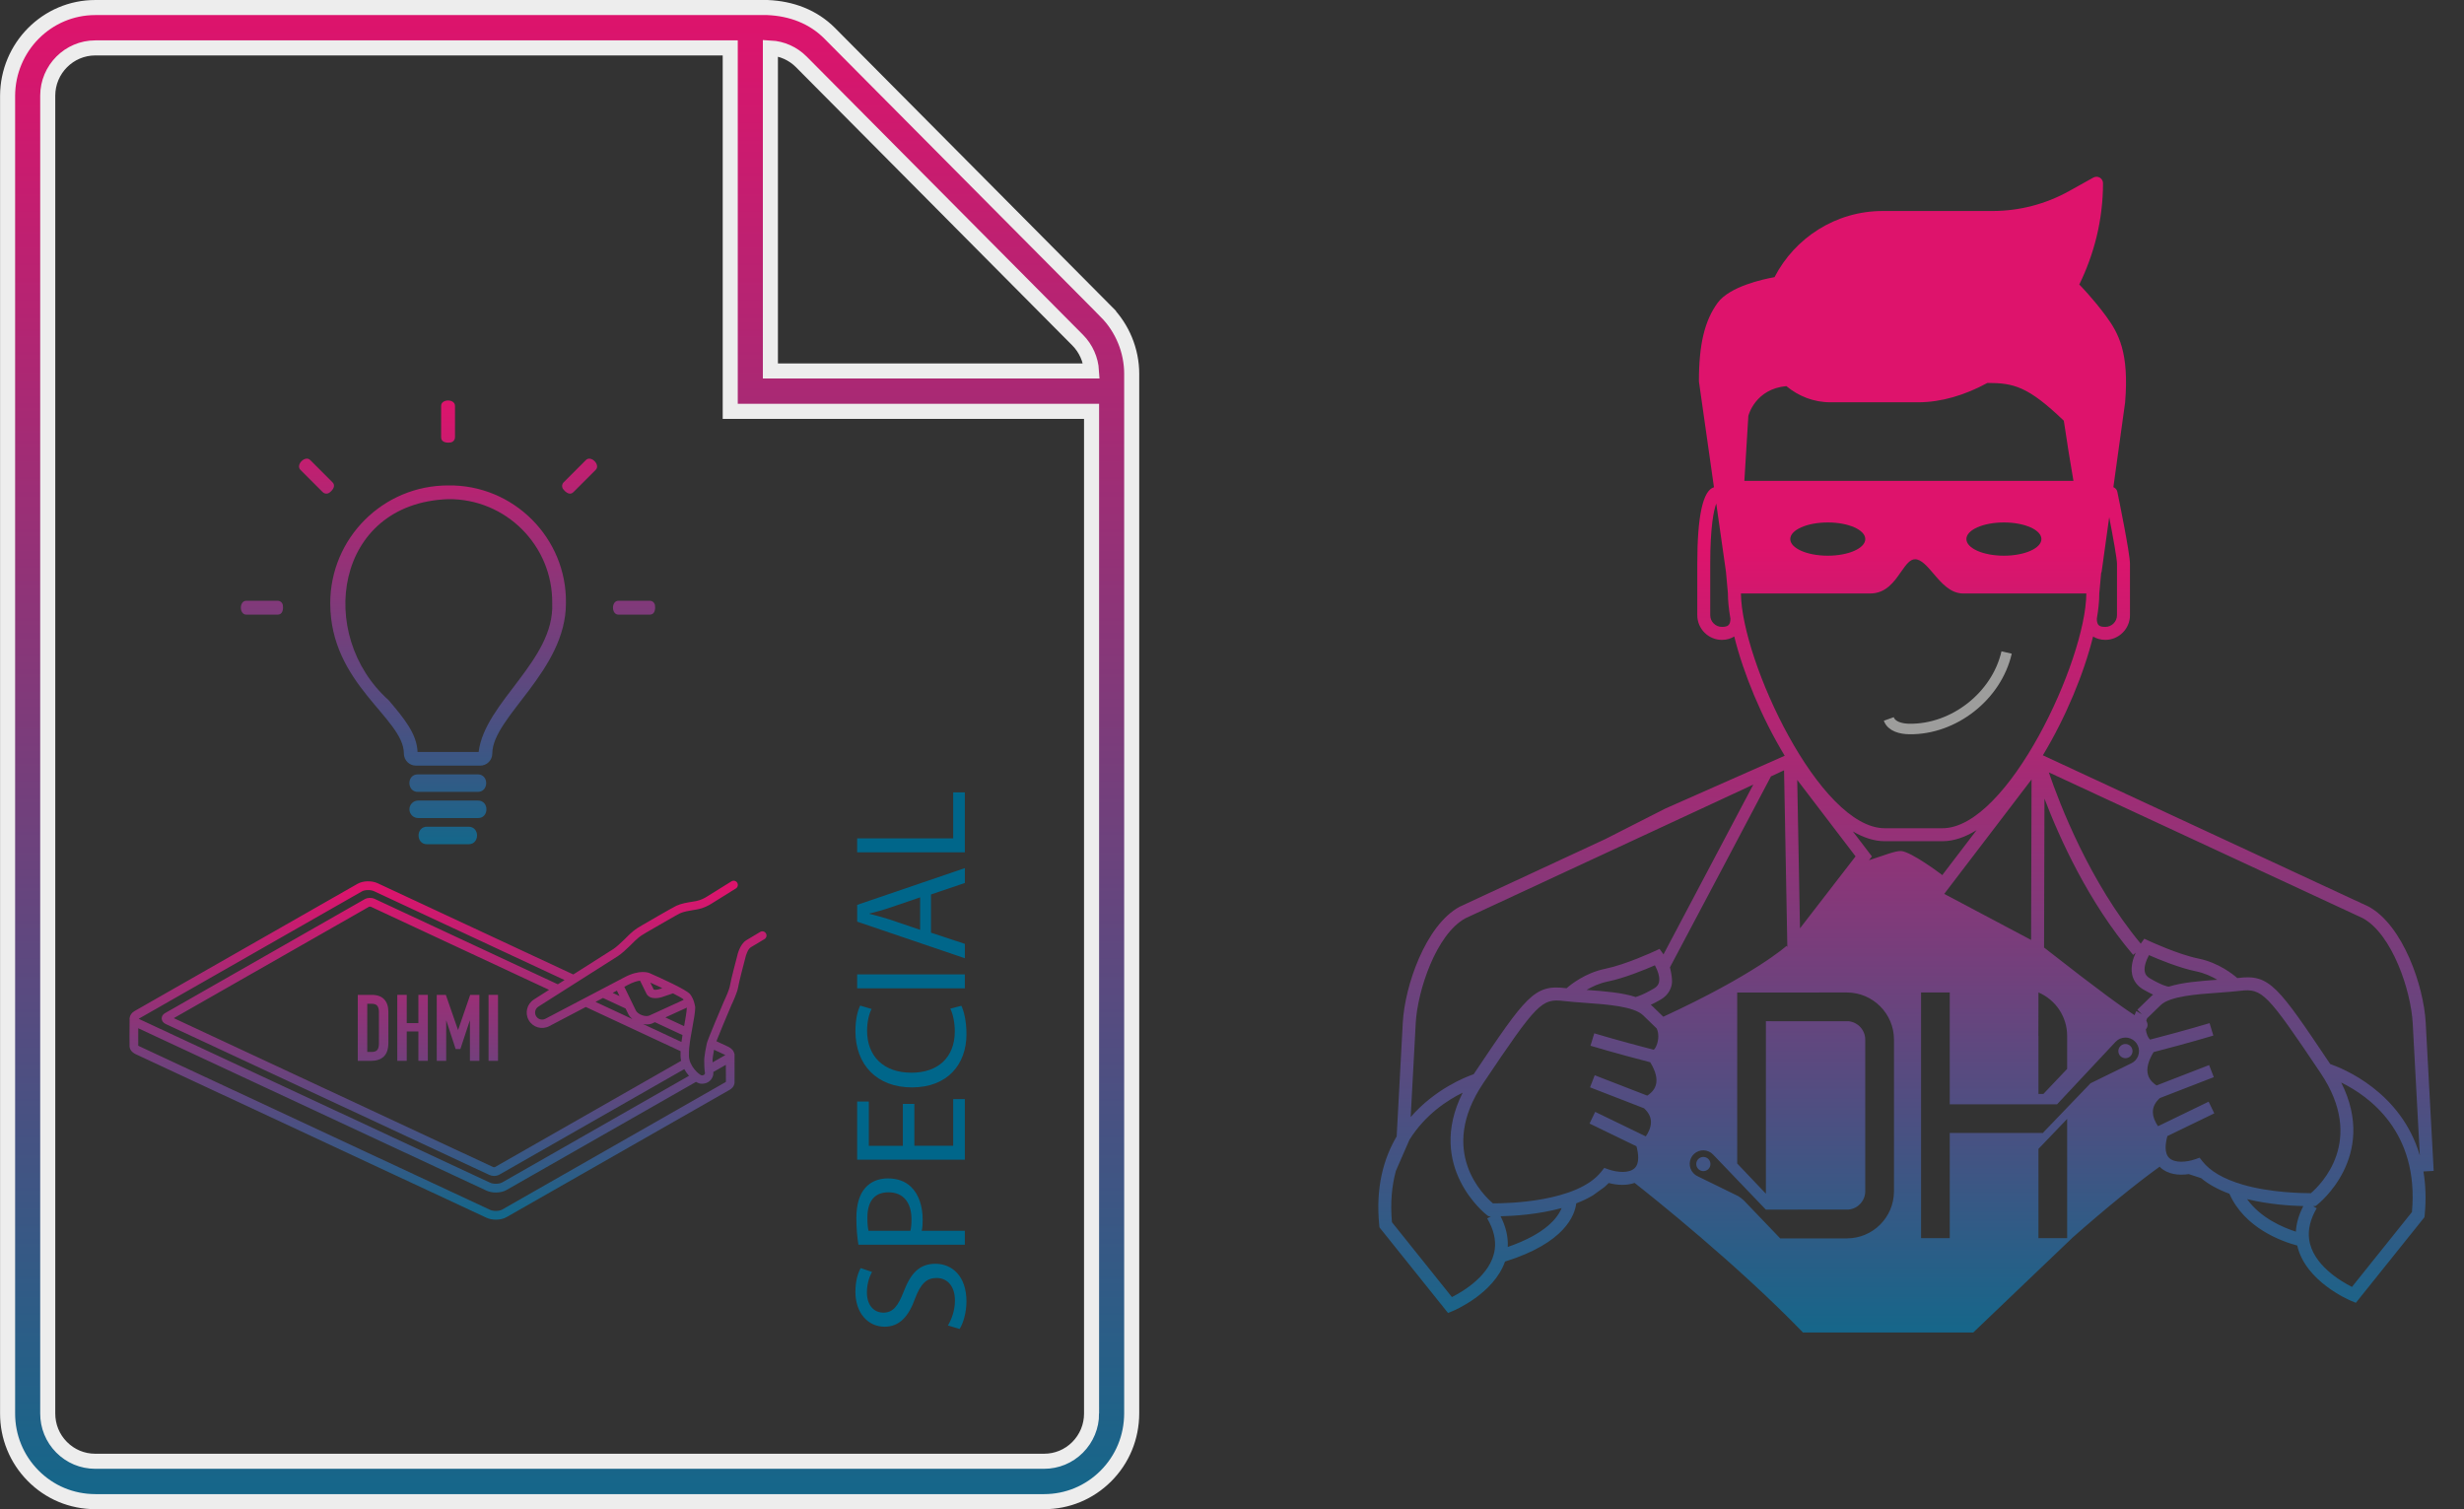
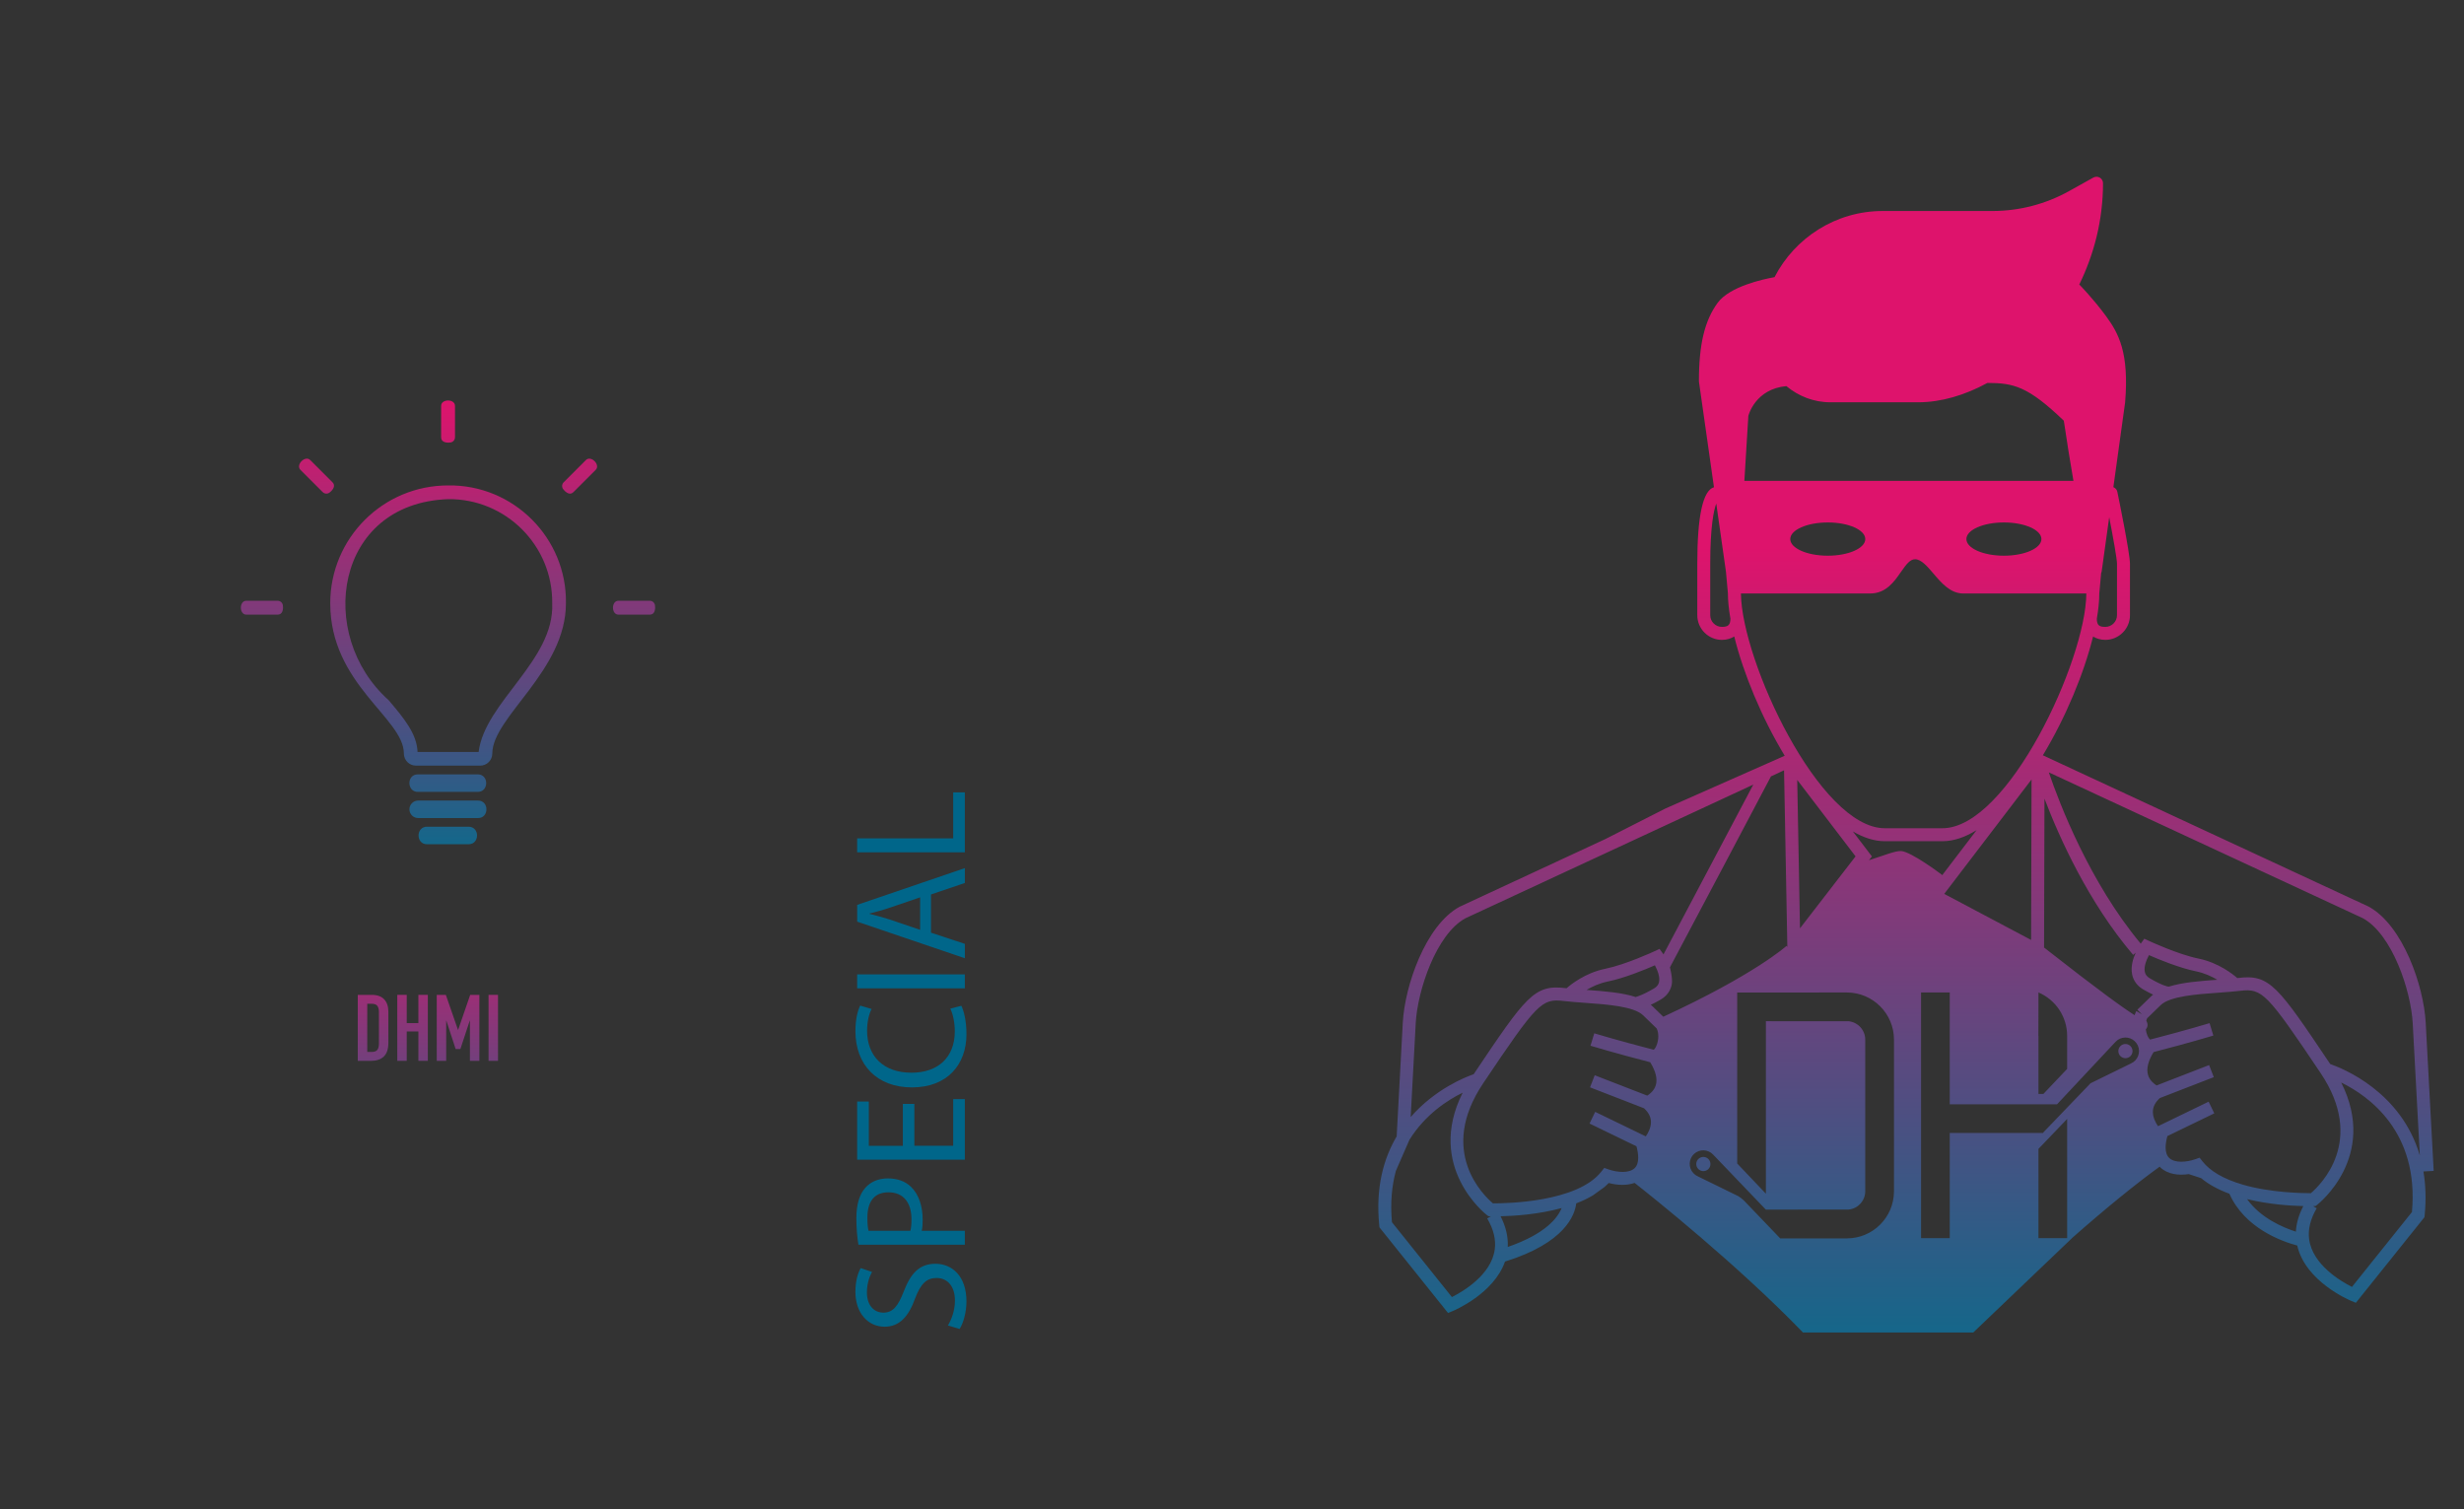
<svg xmlns="http://www.w3.org/2000/svg" xmlns:xlink="http://www.w3.org/1999/xlink" id="a" viewBox="0 0 1405.11 860.66">
  <rect x="0" y="0" width="1405.11" height="860.66" fill="#333333" stroke="none" />
  <defs>
    <linearGradient id="c" x1="212.75" y1="692.86" x2="212.75" y2="505.32" gradientUnits="userSpaceOnUse">
      <stop offset="0" stop-color="#14678a" />
      <stop offset="1" stop-color="#de136c" />
    </linearGradient>
    <linearGradient id="d" x1="235.26" y1="692.86" x2="235.26" y2="505.32" xlink:href="#c" />
    <linearGradient id="e" x1="261.21" x2="261.21" y2="505.32" xlink:href="#c" />
    <linearGradient id="f" x1="281.3" y1="692.86" x2="281.3" y2="505.32" xlink:href="#c" />
    <linearGradient id="g" x1="255.47" y1="692.86" x2="255.47" y2="505.32" xlink:href="#c" />
    <linearGradient id="h" x1="324.85" y1="856.29" x2="324.85" y2="4.29" xlink:href="#c" />
    <linearGradient id="i" x1="255.47" y1="481.42" x2="255.47" y2="228.36" gradientUnits="userSpaceOnUse">
      <stop offset="0" stop-color="#14678a" />
      <stop offset="1" stop-color="#de136c" />
    </linearGradient>
    <linearGradient id="j" x1="971.36" y1="763.6" x2="971.36" y2="312.17" gradientUnits="userSpaceOnUse">
      <stop offset="0" stop-color="#14678a" />
      <stop offset="1" stop-color="#de136c" />
    </linearGradient>
    <linearGradient id="k" x1="1086.9" y1="763.6" x2="1086.9" y2="312.17" xlink:href="#i" />
    <linearGradient id="l" x1="1212.04" y1="763.6" x2="1212.04" y2="312.17" xlink:href="#j" />
  </defs>
  <g id="b">
    <path d="M212.01,567.31h-7.98v37.63h7.51c3.2,0,5.66-.84,7.37-2.51,1.71-1.68,2.56-4.27,2.56-7.8v-17.6c0-3.1-.8-5.5-2.4-7.19-1.6-1.69-3.96-2.53-7.06-2.53ZM216.08,595.16c0,1.62-.32,2.81-.95,3.57-.64.76-1.71,1.13-3.22,1.13h-2.48v-27.48h2.48c1.58,0,2.67.41,3.28,1.22.6.81.89,1.96.89,3.44v18.13Z" style="fill:url(#c);" />
    <polygon points="238.59 583.42 231.94 583.42 231.94 567.31 226.55 567.31 226.55 604.93 231.94 604.93 231.94 588.18 238.59 588.18 238.59 604.93 243.98 604.93 243.98 567.31 238.59 567.31 238.59 583.42" style="fill:url(#d);" />
    <polygon points="261.27 587.23 261.16 587.23 254.24 567.31 249.06 567.31 249.06 604.93 254.45 604.93 254.45 582.05 254.55 582.05 259.84 598.22 262.53 598.22 267.87 582.05 267.98 582.05 267.98 604.93 273.37 604.93 273.37 567.31 268.13 567.31 261.27 587.23" style="fill:url(#e);" />
    <rect x="278.6" y="567.31" width="5.39" height="37.63" style="fill:url(#f);" />
-     <path d="M436.77,532.24c-.68-1.13-2.15-1.5-3.27-.82l-7.91,4.73c-3.82,2.41-5.12,8.55-5.22,9.08-.15.55-3.61,13.56-4.1,16.77-.35,2.27-2.55,7.15-3.42,8.95-.96,2.24-9.35,21.96-9.79,24.03-.28,1.31-1.65,7.82-1.46,10.31,0,.74-.03,4.05.43,6.78-.08.58-.76,1.13-1.44,1.13l-.47.03c-1.48-.38-7.18-5.31-7.25-11.13-.04-3.9.24-5.34.24-5.34h0c.03-.12.05-.24.06-.36.18-2.36.89-6.23,1.58-9.98.89-4.86,1.72-9.45,1.7-11.93,0-.09,0-.18-.02-.27-.06-.45-.63-4.5-2.93-7.33-2.08-2.56-16.75-9.2-22.87-11.89-.56-.27-5.72-2.53-15.07,2.57l-44.55,23.37c-1.92,1.01-4.27.32-5.34-1.57-1.05-1.86-.47-4.21,1.34-5.35l45.38-28.83c1.7-1.04,5.32-4.33,6.73-5.77,4.82-4.94,6.28-5.79,7.97-6.77.56-.32,1.14-.66,1.71-1.04,6.84-3.98,17.54-10.14,18.94-10.79,2.19-1,5.12-1.47,7.71-1.89.89-.14,1.74-.28,2.5-.43,3.21-.62,5.95-2.06,7.68-3.14l14.01-8.73c1.12-.7,1.46-2.17.76-3.29-.7-1.12-2.17-1.46-3.29-.76l-14.02,8.73c-1.14.72-3.44,1.99-6.05,2.5-.71.14-1.51.26-2.35.4-2.74.44-6.15.99-8.93,2.26-2.07.95-17.59,9.98-19.48,11.07-.6.4-1.1.69-1.59.97-1.91,1.1-3.71,2.15-9,7.56-1.48,1.51-4.73,4.37-5.84,5.05l-22.92,14.56-111.54-52.01c-3.42-1.6-8.37-1.47-11.49.31l-127.13,72.54c-1.7.97-2.67,2.39-2.84,3.95h-.02c0,.05,0,.12,0,.18,0,.15-.06.29-.05.45,0,.08.04.15.05.22-.05,5.8-.11,14.7-.03,15.53.11,1.04.72,2.98,3.58,4.32l199.89,93.21c1.6.75,3.53,1.12,5.45,1.12,2.19,0,4.37-.48,6.04-1.43l127.13-72.54c2.43-1.39,2.87-3.23,2.91-4.2.05-.96.02-13.79.01-16.35h-.11c-.28-1.67-1.49-3.15-3.5-4.09l-6.74-3.14c1.72-4.39,5.71-13.93,8.64-20.82.34-.69,3.28-6.83,3.8-10.21.38-2.46,3.01-12.57,4.03-16.42.31-1.55,1.48-5.09,3.08-6.09l7.86-4.7c1.13-.68,1.5-2.14.82-3.27ZM358.39,578.48c.54.99,1.32,1.87,2.23,2.64l-21.03-9.8,4.26-2.24,12.89,6.01,1.65,3.39ZM372.56,583.32l.92-.42,15.72,7.33c-.24,1.43-.45,2.76-.6,3.94l-21.96-10.24c.72.13,1.43.23,2.14.23,1.37,0,2.68-.27,3.78-.84ZM391.63,574.57s.02.09.02.12c-.02,2.03-.81,6.45-1.54,10.47l-10.68-4.98,11.99-5.48c.08-.03.14-.09.22-.13ZM377.69,563.47l-1.68.57c-1.12.36-2.71.48-3.2.26l-1.95-3.97c2.29,1.03,4.62,2.1,6.83,3.15ZM357.8,561.77c3.06-1.67,5.42-2.34,7.18-2.58l3.71,7.54c1.1,1.94,3.13,2.46,4.99,2.46,1.71,0,3.27-.44,3.81-.61l6.29-2.13c3.14,1.59,5.43,2.87,5.98,3.44.03.03.04.07.07.11-.07.13-.18.26-.39.35l-18.97,8.68c-2.17,1.13-6.6-.45-7.84-2.73l-6.61-13.6,1.77-.93ZM353.29,567.99l-3.89-1.82,2.4-1.26,1.49,3.07ZM304.43,569.99c-3.95,2.51-5.24,7.66-2.93,11.73,2.35,4.14,7.49,5.65,11.71,3.44l20.84-10.94,54.05,25.2c-.02.77-.03,1.66-.02,2.72.01.97.15,1.9.34,2.79l-106.16,60.57c-.21.09-.82.11-1.06,0l-182.09-84.91,111.33-63.52c.2-.1.81-.11,1.07,0l101.6,47.38-8.69,5.52ZM79.23,580.86l127.13-72.54c1.69-.97,4.99-1.03,6.92-.13l108.66,50.67-3.83,2.43-104.48-48.72c-1.71-.81-4.08-.72-5.64.17l-113.92,65.01c-1.22.69-1.92,1.85-1.87,3.1.05,1.28.88,2.42,2.23,3.05l11.2,5.22s0,0,.01,0l173.47,80.89c.79.37,1.72.55,2.65.55,1.07,0,2.14-.25,2.98-.72l105.48-60.19c.82,1.48,1.72,2.69,2.43,3.52.08.1.18.2.27.3l-106.55,60.8c-1.7.96-4.99,1.03-6.92.13l-199.89-93.21c-.18-.09-.34-.18-.45-.25.04-.02.08-.05.13-.08ZM413.96,616.85s-.1.15-.47.36l-127.13,72.54c-1.7.96-4.99,1.03-6.92.13l-199.88-93.21c-.51-.24-.73-.45-.73-.31-.04-.7-.02-5.36.01-10.02l198.5,92.56c1.6.75,3.53,1.12,5.45,1.12,2.19,0,4.37-.48,6.04-1.43l108.08-61.67c1.04.63,2.08,1.05,3.01,1.05h.72c3.38-.05,6.21-2.83,6.17-6.1,0-.14-.01-.27-.04-.4,0-.05-.02-.11-.03-.17l7.18-4.1c0,4.77.02,9.3.04,9.63ZM413.62,601.65s-.08.05-.13.08l-7.13,4.07c0-.33,0-.55,0-.55,0-.11,0-.24-.02-.36-.08-.68.28-3.34.84-6.28l5.99,2.79c.18.09.34.17.45.25Z" style="fill:url(#g);" />
-     <path d="M630.75,177.69L473.13,18.98c-9.46-9.49-21.8-14.1-35.44-14.68H54.32C26.85,4.29,4.42,26.76,4.33,54.69v751.21c-.04,13.42,5.12,26.06,14.53,35.58,9.41,9.53,21.96,14.8,35.55,14.82h541.01c13.28,0,25.78-5.19,35.21-14.62,9.46-9.47,14.69-22.08,14.73-35.73V213.18c0-13.2-5.32-26.13-14.62-35.48ZM439.32,27.37c6.66.36,12.88,3.15,17.64,7.92l157.6,158.69c4.65,4.68,7.47,11,7.87,17.56h-183.11V27.37ZM622.48,806.08c-.02,7.29-2.86,14.12-7.98,19.27-5.12,5.11-11.87,7.92-19.12,7.92H54.23c-7.24-.02-14.04-2.86-19.14-8.03-5.1-5.15-7.89-11.99-7.87-19.29V54.51c.04-15,12.21-27.19,27.12-27.19h362.08v207.24h206.05v571.52Z" style="fill:url(#h); stroke:#ededed; stroke-miterlimit:10; stroke-width:8.59px;" />
    <path d="M540.55,755.82c2.19-3.56,4.01-8.74,4.01-14.21,0-8.11-4.28-12.85-10.48-12.85-5.74,0-9.02,3.29-12.21,11.58-3.55,10.02-8.75,16.21-17.4,16.21-9.57,0-16.67-7.92-16.67-19.86,0-6.28,1.46-10.84,3.01-13.58l6.47,2.19c-1.09,2-2.92,6.1-2.92,11.66,0,8.38,5.01,11.57,9.2,11.57,5.74,0,8.56-3.74,11.85-12.21,4.01-10.38,9.02-15.67,18.04-15.67,9.48,0,17.68,7.02,17.68,21.5,0,5.92-1.73,12.4-3.92,15.68l-6.65-2.01ZM489.53,709.78c-.64-3.82-1.18-8.83-1.18-15.21,0-7.84,1.82-13.58,5.1-17.23,2.92-3.37,7.38-5.37,12.85-5.37s9.93,1.64,13.12,4.74c4.46,4.19,6.74,11.03,6.74,18.77,0,2.38-.09,4.56-.55,6.38h24.6v7.92h-60.68ZM519.14,701.86c.46-1.73.64-3.92.64-6.56,0-9.57-4.65-15.4-13.12-15.4s-12.03,5.74-12.03,14.49c0,3.46.28,6.1.64,7.47h23.87ZM521.42,629.49v23.88h22.14v-26.6h6.65v34.53h-61.41v-33.16h6.65v25.24h19.41v-23.88h6.56ZM548.21,573.53c1.46,2.91,2.92,8.74,2.92,16.21,0,17.32-10.93,30.34-31.07,30.34s-32.25-13.03-32.25-32.08c0-7.65,1.64-12.48,2.73-14.57l6.47,1.92c-1.46,3-2.55,7.29-2.55,12.39,0,14.39,9.2,23.96,25.33,23.96,15.03,0,24.69-8.66,24.69-23.6,0-4.83-1-9.75-2.55-12.93l6.29-1.64ZM488.8,555.65h61.41v7.92h-61.41v-7.92ZM530.9,531.85l19.32,6.38v8.2l-61.41-20.87v-9.57l61.41-20.96v8.47l-19.32,6.56v21.78ZM524.7,511.71l-17.67,6.02c-4.01,1.37-7.66,2.28-11.21,3.19v.18c3.64.91,7.38,1.92,11.11,3.1l17.77,6.02v-18.5ZM488.8,485.99v-7.92h54.76v-26.24h6.65v34.17h-61.41Z" style="fill:#00668a;" />
    <path d="M255.52,276.81c-37.11,0-67.2,30.09-67.2,67.2,0,46.28,41.99,65.49,41.99,85.66,0,3.83,3.1,6.93,6.93,6.93h36.57c3.83,0,6.93-3.1,6.93-6.93,0-20.75,41.99-47.11,41.99-85.66.57-37.25-29.98-67.77-67.22-67.2ZM272.94,428.8h-34.83c-.4-10.49-7.87-19.33-16.47-29.53-41.62-37.13-30.82-112.29,33.88-114.63h0c32.89-.39,59.78,26.51,59.38,59.4,1.38,32.61-38.42,56.18-41.96,84.77ZM238.19,441.57c.32-.01,34.01,0,34.34,0,6.3.07,6.31,9.92,0,9.99h-34.06c-6.47.28-6.77-9.9-.28-9.99ZM272.53,466.49h-34.06c-2.76,0-4.99-2.24-4.99-4.99s2.24-4.99,4.99-4.99h34.06c6.47-.09,6.49,10.08,0,9.99ZM267.31,481.42h-23.62c-6.66.26-6.67-10.25,0-9.99,0,0,23.62,0,23.62,0,6.3.07,6.31,9.92,0,9.99ZM339.65,267.98l-12.63,12.63c-1.86,1.92-4.26.34-5.59-1.36-1.17-1.17-1.17-3.06,0-4.23l12.63-12.63c2.91-2.99,8.58,2.68,5.59,5.59ZM188.24,280.61c-1.17,1.17-3.06,1.17-4.23,0l-12.63-12.63c-2.99-2.91,2.68-8.58,5.59-5.59l12.63,12.63c1.92,1.86.34,4.26-1.36,5.59ZM251.56,249.36s0-17.86,0-17.86c-.06-4.17,7.96-4.17,7.9,0v17.86c0,1.65-1.34,2.99-2.99,2.99-2.14.25-4.95-.31-4.91-2.99ZM161.33,345.57c.25,2.14-.31,4.95-2.99,4.91,0,0-17.86,0-17.86,0-4.17.06-4.17-7.96,0-7.9h17.86c1.65,0,2.99,1.34,2.99,2.99ZM370.55,350.48s-17.86,0-17.86,0c-4.17.06-4.17-7.96,0-7.9h17.86c1.65,0,2.99,1.34,2.99,2.99.25,2.14-.31,4.95-2.99,4.91Z" style="fill:url(#i);" />
    <path d="M968.56,660.83c-1.62,1.54-1.68,4.11-.14,5.73,1.54,1.62,4.11,1.68,5.73.14,0,0,0,0,0,0,1.61-1.55,1.67-4.11.12-5.72-1.54-1.61-4.1-1.67-5.72-.13Z" style="fill:url(#j);" />
-     <path d="M1387.82,667.68l-4.55-84.57c-1.13-20.92-13-55.52-32.58-66.15l-185.74-86.26c13.1-21.65,23.49-46.86,28.64-67.73,1.9,1.13,4.12,1.91,6.96,1.91,7.76,0,14.08-6.32,14.08-14.08v-29.3c0-5.94-6.46-37.49-7.21-41.07-.25-1.26-1.16-2.18-2.26-2.63l6.68-48.19c2.43-28.58-3.77-39.67-10.9-49.38-7.24-9.86-14.71-17.47-15.02-17.79-.07-.07-.15-.09-.22-.15,8.41-17.18,13.55-36.76,13.55-57.8,0-1.31-.69-2.52-1.83-3.19-1.13-.66-2.54-.68-3.67-.04l-13.94,7.76c-13.28,7.39-28.34,11.3-43.53,11.3h-62.62c-26.87,0-50.18,15.36-61.73,37.73-6.42,1.15-25.55,5.26-32.43,14.63-7.41,10.1-10.72,23.78-10.68,44.85l8.58,60.32c-6.29,1.79-9.51,16.35-9.51,43.66v29.3c0,7.76,6.31,14.08,14.08,14.08,2.86,0,5.09-.79,7-1.93,5.19,21.02,15.63,46.31,28.77,68l-68.17,30.16-34.14,17.36-83.11,38.6c-19.37,10.53-31.25,45.13-32.37,66.05l-3.49,64.88c-7.43,12.6-12.13,29.18-9.92,50.81l.11,1.08,39.1,48.81,2.56-1.05c1.05-.43,23.51-9.93,29.93-28.27,34.25-10.64,39.85-26.53,40.61-33.19,3.37-1.29,6.59-2.81,9.57-4.59l6.42-4.63c.87-.77,1.75-1.54,2.53-2.39,4.73,1.26,10.18,1.58,14.77-.05,9.66,7.58,58.37,46.34,96.02,85.29h97.11l56.81-54.27c18.92-16.69,36.58-31,49.49-40.28.15.16.31.35.46.49,4.21,3.93,10.38,4.6,16.13,3.75l7.06,2.32c4.21,3.52,9.6,6.48,16.11,8.88,8.6,19.45,29.54,27.1,38.68,29.54,4.65,20.52,29.77,31.14,30.88,31.59l2.56,1.05,39.11-48.81.11-1.08c.94-9.25.55-17.5-.7-25l5.86-.32ZM1197.12,338.49l1.06-11.63c.12-.29.25-.58.3-.91l4.3-31.02c2.25,11.57,4.45,23.78,4.45,26.56v29.3c0,3.69-3,6.69-6.69,6.69s-4.76-1.16-4.83-4.59c.91-5.28,1.42-10.15,1.41-14.4ZM981.95,357.48c-3.68,0-6.68-3-6.68-6.69v-29.3c0-21.29,2.01-30.48,3.44-34.34l5.52,38.82s0,.02,0,.02l1.11,12.17c0,4.33.52,9.28,1.45,14.64-.05,3.51-1.24,4.68-4.85,4.68ZM1162.39,590.67l.05-16.49v-8.24l.02.03v-.03c9.91,4.23,16.34,13.96,16.34,24.73v18.85l-13.54,14.27h-2.82v-33.08l-.05-.04ZM997.01,237.15c.16-.64,4.06-15.34,21.67-16.97,6.85,5.67,15.52,9.22,25.08,9.22h50.08c13.02,0,26.58-4,39.5-11.04.02,0,.04.01.06.01,14.88,0,23.11,1.96,43.51,21.53,1.76,12.05,3.65,23.57,5.49,34.3h-187.66l2.27-37.05ZM1164.13,307.4c0,5.24-9.58,9.48-21.39,9.48s-21.39-4.24-21.39-9.48,9.58-9.48,21.39-9.48,21.39,4.24,21.39,9.48ZM1063.69,307.4c0,5.24-9.58,9.48-21.39,9.48s-21.39-4.24-21.39-9.48,9.58-9.48,21.39-9.48,21.39,4.24,21.39,9.48ZM992.76,338.43h73.71c9.04,0,13.74-6.78,17.52-12.22,3.15-4.54,5.27-7.3,8.1-7.3,3.52,0,6.95,4.03,10.58,8.29,4.49,5.27,9.58,11.23,16.89,11.23h70.18c-.2,38.07-44.78,133.86-82.06,133.86h-32.85c-37.18,0-81.6-95.25-82.06-133.86ZM1158.5,444.49l-.25,91.5-49.54-26.26,49.79-65.24ZM1058.14,488.34l-31.69,41.03-1.57-84.63,33.27,43.6ZM807.32,583.51c1.01-18.72,11.74-50.83,28.32-59.86l164.19-76.25-51.21,96.84s-.37-.55-.46-.66l-1.8-2.48-2.77,1.29c-.16.08-16.45,7.66-28.21,10.05-11.4,2.32-19.69,9.03-22.02,11.08-.23-.03-.5-.04-.73-.07-17.76-2.13-22.5,4.75-52.26,49.11-4.75,1.63-22.03,8.46-35.92,24.43l2.88-53.48ZM932.97,568.58v.02c-7.84-2.59-18.12-3.38-28.23-4.11,3.22-1.9,7.34-3.83,12.11-4.79,9.56-1.95,21.39-6.85,26.86-9.25,1.45,2.69,3,6.57,2.36,9.56-.33,1.53-1.21,2.67-2.79,3.6-8.18,4.8-10.91,4.79-10.31,4.96ZM852.38,712.54c-1.99,14.5-18.15,23.94-24.42,27.09l-34.19-42.67c-1.02-11.22-.04-20.89,2.23-29.26l7.74-17.74c8.91-14.32,21.64-22.62,30.37-26.88-21.32,42.42,13.32,69.43,13.71,69.72l.94.72,1.18.04s.18,0,.24,0l-2.09,1.23c3.62,6.15,5.06,12.12,4.3,17.74ZM859.81,711.06c.3-5.72-1.08-11.59-4.1-17.5,7.58-.16,21.43-1.02,34.82-4.67-2.21,5.53-9.19,14.74-30.72,22.17ZM944.64,596.17c-.53,1.28-1.12,2.06-1.55,2.46-20.3-5.25-33.81-9.35-33.95-9.39l-2.15,7.08c.13.04,13.73,4.16,34.07,9.42,3.12,5.13,4.24,9.55,3.15,13.11-.95,3.11-3.39,5.01-4.86,5.91l-29.95-11.61-2.67,6.89,30.79,11.94c2.5,2.32,3.82,4.77,3.94,7.48.14,3.41-1.57,6.59-2.93,8.55l-28.86-13.98-3.22,6.66,26.76,12.97c1.14,4.2,1.87,9.75-1.09,12.51-3.15,2.94-9.7,2.46-14.79.69l-2.5-.87-1.63,2.08c-13.81,17.6-54.35,18.14-61.83,18.14-5.45-4.61-31.59-29.71-5.58-68.46,30.76-45.84,33.38-48.43,45.95-46.94,3.72.45,7.95.75,12.33,1.07,12.32.88,27.66,1.98,32.92,7.08l7.7,7.46c1.3,2.45,1.31,6.46-.06,9.76ZM942.14,573.62c-.23-.23-.55-.4-.8-.62,1.76-.84,3.62-1.79,5.69-3.01,3.37-1.97,5.54-4.9,6.28-8.47.72-3.4-1.02-9.9-1.02-9.9,0,0,57.06-107.61,57.56-108.79l-.1-.04,7.62-3.54,1.87,100.68-.49-.53c-.18.16-18.12,16.33-70.25,40.38l-6.36-6.17ZM1080.05,679.52c-.11,14.75-12.1,26.65-26.85,26.65h-38.03s-18.67-19.46-20.69-21.59c-.99-.94-2.07-1.77-3.22-2.49l-23.1-11.31c-.89-.4-1.7-.97-2.37-1.68-.05-.05-.1-.11-.16-.16-2.9-3.13-2.72-8.01.4-10.92,3.13-2.9,8.01-2.72,10.92.4l30.08,31.4.05-.04,47.27-.06c5.31-.61,9.32-5.1,9.32-10.44v-86.24c.09-5.46-3.99-10.08-9.41-10.69l-47.25-.02v98.36l-16.36-17.22v-97.49l62.55-.03h.01c14.83.03,26.84,12.06,26.85,26.88v86.7ZM1065.93,490.48s-.08.02-.12.03l1.66-2.15-10.88-14.26c6.06,3.54,12.19,5.59,18.23,5.59h32.85c6.47,0,13.02-2.31,19.5-6.33l-19.59,25.68c-.74-.74-1.44-1.13-1.44-1.13,0,0-16.29-12.21-21.99-12.62-3.3-.24-10.56,2.79-18.22,5.19ZM1178.81,706.05h-16.18c-.07.03-.11.06-.17.08l-.02.04v-.02s-.04.01-.05.02l.05-.06v-50.97l16.37-17.09v68ZM1215.24,606.41l-23.09,11.3-26.88,27.98-.17.36h-53.24v60h-16.37v-140.1h16.37v63.75h61.19v.02l33.4-35.67s0,0,0,0c2.95-3.09,7.85-3.2,10.94-.25h0c.72.69,1.3,1.51,1.71,2.41,1.75,3.89.02,8.46-3.86,10.21ZM1218.25,576.51c-.44.74-.66,1.58-.96,2.39-5.72-3.61-19.35-13.23-51.65-38.58l.23-84.91c8.6,22.54,25.09,59.15,50.57,89.11l1.46-1.24c-1.57,3.45-2.96,8.02-2.03,12.43.74,3.57,2.92,6.5,6.28,8.48,2.07,1.21,3.93,2.17,5.69,3.01-.25.22-.57.39-.81.62l-8.18,7.94,2.57,2.66-3.17-1.91ZM1225.47,544.65c5.47,2.41,17.3,7.3,26.86,9.25,4.76.97,8.89,2.9,12.11,4.8-9.88.71-19.92,1.48-27.68,3.93-.66-.02-3.69-.59-10.87-4.8-1.57-.92-2.46-2.07-2.79-3.6-.64-3,.91-6.88,2.36-9.57ZM1278.84,675.49c-10.75-3.14-18.44-7.6-22.87-13.24l-1.63-2.08-2.5.87c-5.08,1.78-11.63,2.25-14.79-.69-2.96-2.76-2.23-8.32-1.09-12.51l26.75-12.96-3.22-6.66-28.86,13.98c-1.36-1.96-3.07-5.14-2.93-8.55.12-2.71,1.44-5.16,3.94-7.48l30.79-11.94-2.67-6.89-29.95,11.61c-1.47-.9-3.91-2.81-4.86-5.91-1.09-3.56.04-7.99,3.15-13.11,20.34-5.25,33.93-9.37,34.07-9.41l-2.15-7.08c-.14.04-13.64,4.14-33.95,9.38-.43-.4-1.02-1.18-1.55-2.46-.44-1.07-.69-2.22-.85-3.37,1.46-1.67,1.08-3.51.27-5.02.14-.49.31-.95.53-1.36l7.69-7.46c5.26-5.1,20.6-6.2,32.93-7.08,4.38-.32,8.61-.62,12.33-1.07,12.63-1.48,15.2,1.11,45.95,46.93,25.91,38.61-.15,63.83-5.59,68.47-4.69-.04-22.83-.2-38.95-4.9ZM1309.24,702.33c-7.31-2.33-20.12-7.75-27.82-18.54,12.5,3.03,25,3.81,32.05,3.96-2.51,4.91-4,9.79-4.23,14.57ZM1375.41,691.17l-34.19,42.67c-6.27-3.15-22.42-12.6-24.41-27.09-.77-5.6.67-11.58,4.3-17.74l-2.09-1.23c.06,0,.21,0,.24,0l1.18-.04.94-.72c.38-.29,35.03-27.31,13.71-69.72,15.7,7.66,44.52,28.11,40.33,73.88ZM1328.82,606.76c-29.76-44.35-34.53-51.3-52.27-49.1-.23.03-.5.05-.73.07-2.33-2.05-10.62-8.76-22.02-11.09-11.74-2.38-28.05-9.97-28.21-10.05l-2.77-1.29-1.8,2.48c-.04.06-.16.23-.24.34-29.12-34.96-46.32-79.8-52.43-97.69l178.99,83.12c16.79,9.12,27.52,41.24,28.53,59.96l4.06,75.41c-10.65-36.52-44.22-49.79-51.12-52.16Z" style="fill:url(#k);" />
+     <path d="M1387.82,667.68l-4.55-84.57c-1.13-20.92-13-55.52-32.58-66.15l-185.74-86.26c13.1-21.65,23.49-46.86,28.64-67.73,1.9,1.13,4.12,1.91,6.96,1.91,7.76,0,14.08-6.32,14.08-14.08v-29.3c0-5.94-6.46-37.49-7.21-41.07-.25-1.26-1.16-2.18-2.26-2.63l6.68-48.19c2.43-28.58-3.77-39.67-10.9-49.38-7.24-9.86-14.71-17.47-15.02-17.79-.07-.07-.15-.09-.22-.15,8.41-17.18,13.55-36.76,13.55-57.8,0-1.31-.69-2.52-1.83-3.19-1.13-.66-2.54-.68-3.67-.04l-13.94,7.76c-13.28,7.39-28.34,11.3-43.53,11.3h-62.62c-26.87,0-50.18,15.36-61.73,37.73-6.42,1.15-25.55,5.26-32.43,14.63-7.41,10.1-10.72,23.78-10.68,44.85l8.58,60.32c-6.29,1.79-9.51,16.35-9.51,43.66v29.3c0,7.76,6.31,14.08,14.08,14.08,2.86,0,5.09-.79,7-1.93,5.19,21.02,15.63,46.31,28.77,68l-68.17,30.16-34.14,17.36-83.11,38.6c-19.37,10.53-31.25,45.13-32.37,66.05l-3.49,64.88c-7.43,12.6-12.13,29.18-9.92,50.81l.11,1.08,39.1,48.81,2.56-1.05c1.05-.43,23.51-9.93,29.93-28.27,34.25-10.64,39.85-26.53,40.61-33.19,3.37-1.29,6.59-2.81,9.57-4.59l6.42-4.63c.87-.77,1.75-1.54,2.53-2.39,4.73,1.26,10.18,1.58,14.77-.05,9.66,7.58,58.37,46.34,96.02,85.29h97.11l56.81-54.27c18.92-16.69,36.58-31,49.49-40.28.15.16.31.35.46.49,4.21,3.93,10.38,4.6,16.13,3.75l7.06,2.32c4.21,3.52,9.6,6.48,16.11,8.88,8.6,19.45,29.54,27.1,38.68,29.54,4.65,20.52,29.77,31.14,30.88,31.59l2.56,1.05,39.11-48.81.11-1.08c.94-9.25.55-17.5-.7-25l5.86-.32ZM1197.12,338.49l1.06-11.63c.12-.29.25-.58.3-.91l4.3-31.02c2.25,11.57,4.45,23.78,4.45,26.56v29.3c0,3.69-3,6.69-6.69,6.69s-4.76-1.16-4.83-4.59c.91-5.28,1.42-10.15,1.41-14.4ZM981.95,357.48c-3.68,0-6.68-3-6.68-6.69v-29.3c0-21.29,2.01-30.48,3.44-34.34l5.52,38.82s0,.02,0,.02l1.11,12.17c0,4.33.52,9.28,1.45,14.64-.05,3.51-1.24,4.68-4.85,4.68ZM1162.39,590.67l.05-16.49v-8.24l.02.03v-.03c9.91,4.23,16.34,13.96,16.34,24.73v18.85l-13.54,14.27h-2.82v-33.08l-.05-.04ZM997.01,237.15c.16-.64,4.06-15.34,21.67-16.97,6.85,5.67,15.52,9.22,25.08,9.22h50.08c13.02,0,26.58-4,39.5-11.04.02,0,.04.01.06.01,14.88,0,23.11,1.96,43.51,21.53,1.76,12.05,3.65,23.57,5.49,34.3h-187.66l2.27-37.05ZM1164.13,307.4c0,5.24-9.58,9.48-21.39,9.48s-21.39-4.24-21.39-9.48,9.58-9.48,21.39-9.48,21.39,4.24,21.39,9.48ZM1063.69,307.4c0,5.24-9.58,9.48-21.39,9.48s-21.39-4.24-21.39-9.48,9.58-9.48,21.39-9.48,21.39,4.24,21.39,9.48ZM992.76,338.43h73.71c9.04,0,13.74-6.78,17.52-12.22,3.15-4.54,5.27-7.3,8.1-7.3,3.52,0,6.95,4.03,10.58,8.29,4.49,5.27,9.58,11.23,16.89,11.23h70.18c-.2,38.07-44.78,133.86-82.06,133.86h-32.85c-37.18,0-81.6-95.25-82.06-133.86ZM1158.5,444.49l-.25,91.5-49.54-26.26,49.79-65.24ZM1058.14,488.34l-31.69,41.03-1.57-84.63,33.27,43.6ZM807.32,583.51c1.01-18.72,11.74-50.83,28.32-59.86l164.19-76.25-51.21,96.84s-.37-.55-.46-.66l-1.8-2.48-2.77,1.29c-.16.08-16.45,7.66-28.21,10.05-11.4,2.32-19.69,9.03-22.02,11.08-.23-.03-.5-.04-.73-.07-17.76-2.13-22.5,4.75-52.26,49.11-4.75,1.63-22.03,8.46-35.92,24.43l2.88-53.48ZM932.97,568.58v.02c-7.84-2.59-18.12-3.38-28.23-4.11,3.22-1.9,7.34-3.83,12.11-4.79,9.56-1.95,21.39-6.85,26.86-9.25,1.45,2.69,3,6.57,2.36,9.56-.33,1.53-1.21,2.67-2.79,3.6-8.18,4.8-10.91,4.79-10.31,4.96ZM852.38,712.54c-1.99,14.5-18.15,23.94-24.42,27.09l-34.19-42.67c-1.02-11.22-.04-20.89,2.23-29.26l7.74-17.74c8.91-14.32,21.64-22.62,30.37-26.88-21.32,42.42,13.32,69.43,13.71,69.72l.94.72,1.18.04s.18,0,.24,0l-2.09,1.23c3.62,6.15,5.06,12.12,4.3,17.74ZM859.81,711.06c.3-5.72-1.08-11.59-4.1-17.5,7.58-.16,21.43-1.02,34.82-4.67-2.21,5.53-9.19,14.74-30.72,22.17ZM944.64,596.17c-.53,1.28-1.12,2.06-1.55,2.46-20.3-5.25-33.81-9.35-33.95-9.39l-2.15,7.08c.13.04,13.73,4.16,34.07,9.42,3.12,5.13,4.24,9.55,3.15,13.11-.95,3.11-3.39,5.01-4.86,5.91l-29.95-11.61-2.67,6.89,30.79,11.94c2.5,2.32,3.82,4.77,3.94,7.48.14,3.41-1.57,6.59-2.93,8.55l-28.86-13.98-3.22,6.66,26.76,12.97c1.14,4.2,1.87,9.75-1.09,12.51-3.15,2.94-9.7,2.46-14.79.69l-2.5-.87-1.63,2.08c-13.81,17.6-54.35,18.14-61.83,18.14-5.45-4.61-31.59-29.71-5.58-68.46,30.76-45.84,33.38-48.43,45.95-46.94,3.72.45,7.95.75,12.33,1.07,12.32.88,27.66,1.98,32.92,7.08l7.7,7.46c1.3,2.45,1.31,6.46-.06,9.76ZM942.14,573.62c-.23-.23-.55-.4-.8-.62,1.76-.84,3.62-1.79,5.69-3.01,3.37-1.97,5.54-4.9,6.28-8.47.72-3.4-1.02-9.9-1.02-9.9,0,0,57.06-107.61,57.56-108.79l-.1-.04,7.62-3.54,1.87,100.68-.49-.53c-.18.16-18.12,16.33-70.25,40.38l-6.36-6.17ZM1080.05,679.52c-.11,14.75-12.1,26.65-26.85,26.65h-38.03s-18.67-19.46-20.69-21.59c-.99-.94-2.07-1.77-3.22-2.49l-23.1-11.31c-.89-.4-1.7-.97-2.37-1.68-.05-.05-.1-.11-.16-.16-2.9-3.13-2.72-8.01.4-10.92,3.13-2.9,8.01-2.72,10.92.4l30.08,31.4.05-.04,47.27-.06c5.31-.61,9.32-5.1,9.32-10.44v-86.24c.09-5.46-3.99-10.08-9.41-10.69l-47.25-.02v98.36l-16.36-17.22v-97.49l62.55-.03h.01c14.83.03,26.84,12.06,26.85,26.88v86.7ZM1065.93,490.48s-.08.02-.12.03l1.66-2.15-10.88-14.26c6.06,3.54,12.19,5.59,18.23,5.59h32.85c6.47,0,13.02-2.31,19.5-6.33l-19.59,25.68c-.74-.74-1.44-1.13-1.44-1.13,0,0-16.29-12.21-21.99-12.62-3.3-.24-10.56,2.79-18.22,5.19ZM1178.81,706.05h-16.18c-.07.03-.11.06-.17.08l-.02.04v-.02s-.04.01-.05.02l.05-.06v-50.97l16.37-17.09v68ZM1215.24,606.41l-23.09,11.3-26.88,27.98-.17.36h-53.24v60h-16.37v-140.1h16.37v63.75h61.19l33.4-35.67s0,0,0,0c2.95-3.09,7.85-3.2,10.94-.25h0c.72.69,1.3,1.51,1.71,2.41,1.75,3.89.02,8.46-3.86,10.21ZM1218.25,576.51c-.44.74-.66,1.58-.96,2.39-5.72-3.61-19.35-13.23-51.65-38.58l.23-84.91c8.6,22.54,25.09,59.15,50.57,89.11l1.46-1.24c-1.57,3.45-2.96,8.02-2.03,12.43.74,3.57,2.92,6.5,6.28,8.48,2.07,1.21,3.93,2.17,5.69,3.01-.25.22-.57.39-.81.62l-8.18,7.94,2.57,2.66-3.17-1.91ZM1225.47,544.65c5.47,2.41,17.3,7.3,26.86,9.25,4.76.97,8.89,2.9,12.11,4.8-9.88.71-19.92,1.48-27.68,3.93-.66-.02-3.69-.59-10.87-4.8-1.57-.92-2.46-2.07-2.79-3.6-.64-3,.91-6.88,2.36-9.57ZM1278.84,675.49c-10.75-3.14-18.44-7.6-22.87-13.24l-1.63-2.08-2.5.87c-5.08,1.78-11.63,2.25-14.79-.69-2.96-2.76-2.23-8.32-1.09-12.51l26.75-12.96-3.22-6.66-28.86,13.98c-1.36-1.96-3.07-5.14-2.93-8.55.12-2.71,1.44-5.16,3.94-7.48l30.79-11.94-2.67-6.89-29.95,11.61c-1.47-.9-3.91-2.81-4.86-5.91-1.09-3.56.04-7.99,3.15-13.11,20.34-5.25,33.93-9.37,34.07-9.41l-2.15-7.08c-.14.04-13.64,4.14-33.95,9.38-.43-.4-1.02-1.18-1.55-2.46-.44-1.07-.69-2.22-.85-3.37,1.46-1.67,1.08-3.51.27-5.02.14-.49.31-.95.53-1.36l7.69-7.46c5.26-5.1,20.6-6.2,32.93-7.08,4.38-.32,8.61-.62,12.33-1.07,12.63-1.48,15.2,1.11,45.95,46.93,25.91,38.61-.15,63.83-5.59,68.47-4.69-.04-22.83-.2-38.95-4.9ZM1309.24,702.33c-7.31-2.33-20.12-7.75-27.82-18.54,12.5,3.03,25,3.81,32.05,3.96-2.51,4.91-4,9.79-4.23,14.57ZM1375.41,691.17l-34.19,42.67c-6.27-3.15-22.42-12.6-24.41-27.09-.77-5.6.67-11.58,4.3-17.74l-2.09-1.23c.06,0,.21,0,.24,0l1.18-.04.94-.72c.38-.29,35.03-27.31,13.71-69.72,15.7,7.66,44.52,28.11,40.33,73.88ZM1328.82,606.76c-29.76-44.35-34.53-51.3-52.27-49.1-.23.03-.5.05-.73.07-2.33-2.05-10.62-8.76-22.02-11.09-11.74-2.38-28.05-9.97-28.21-10.05l-2.77-1.29-1.8,2.48c-.04.06-.16.23-.24.34-29.12-34.96-46.32-79.8-52.43-97.69l178.99,83.12c16.79,9.12,27.52,41.24,28.53,59.96l4.06,75.41c-10.65-36.52-44.22-49.79-51.12-52.16Z" style="fill:url(#k);" />
    <path d="M1209.12,596.58c-1.54,1.62-1.49,4.18.13,5.72,1.62,1.54,4.18,1.49,5.72-.13,1.54-1.62,1.48-4.18-.13-5.72-1.62-1.54-4.18-1.49-5.72.13Z" style="fill:url(#l);" />
-     <path d="M1077.09,409.98c1.55,4.35,7.04,5.65,11.65,5.72,25.46.39,49.88-18.79,55.54-43.62" style="fill:none; stroke:#9d9d9c; stroke-miterlimit:10; stroke-width:6px;" />
  </g>
</svg>